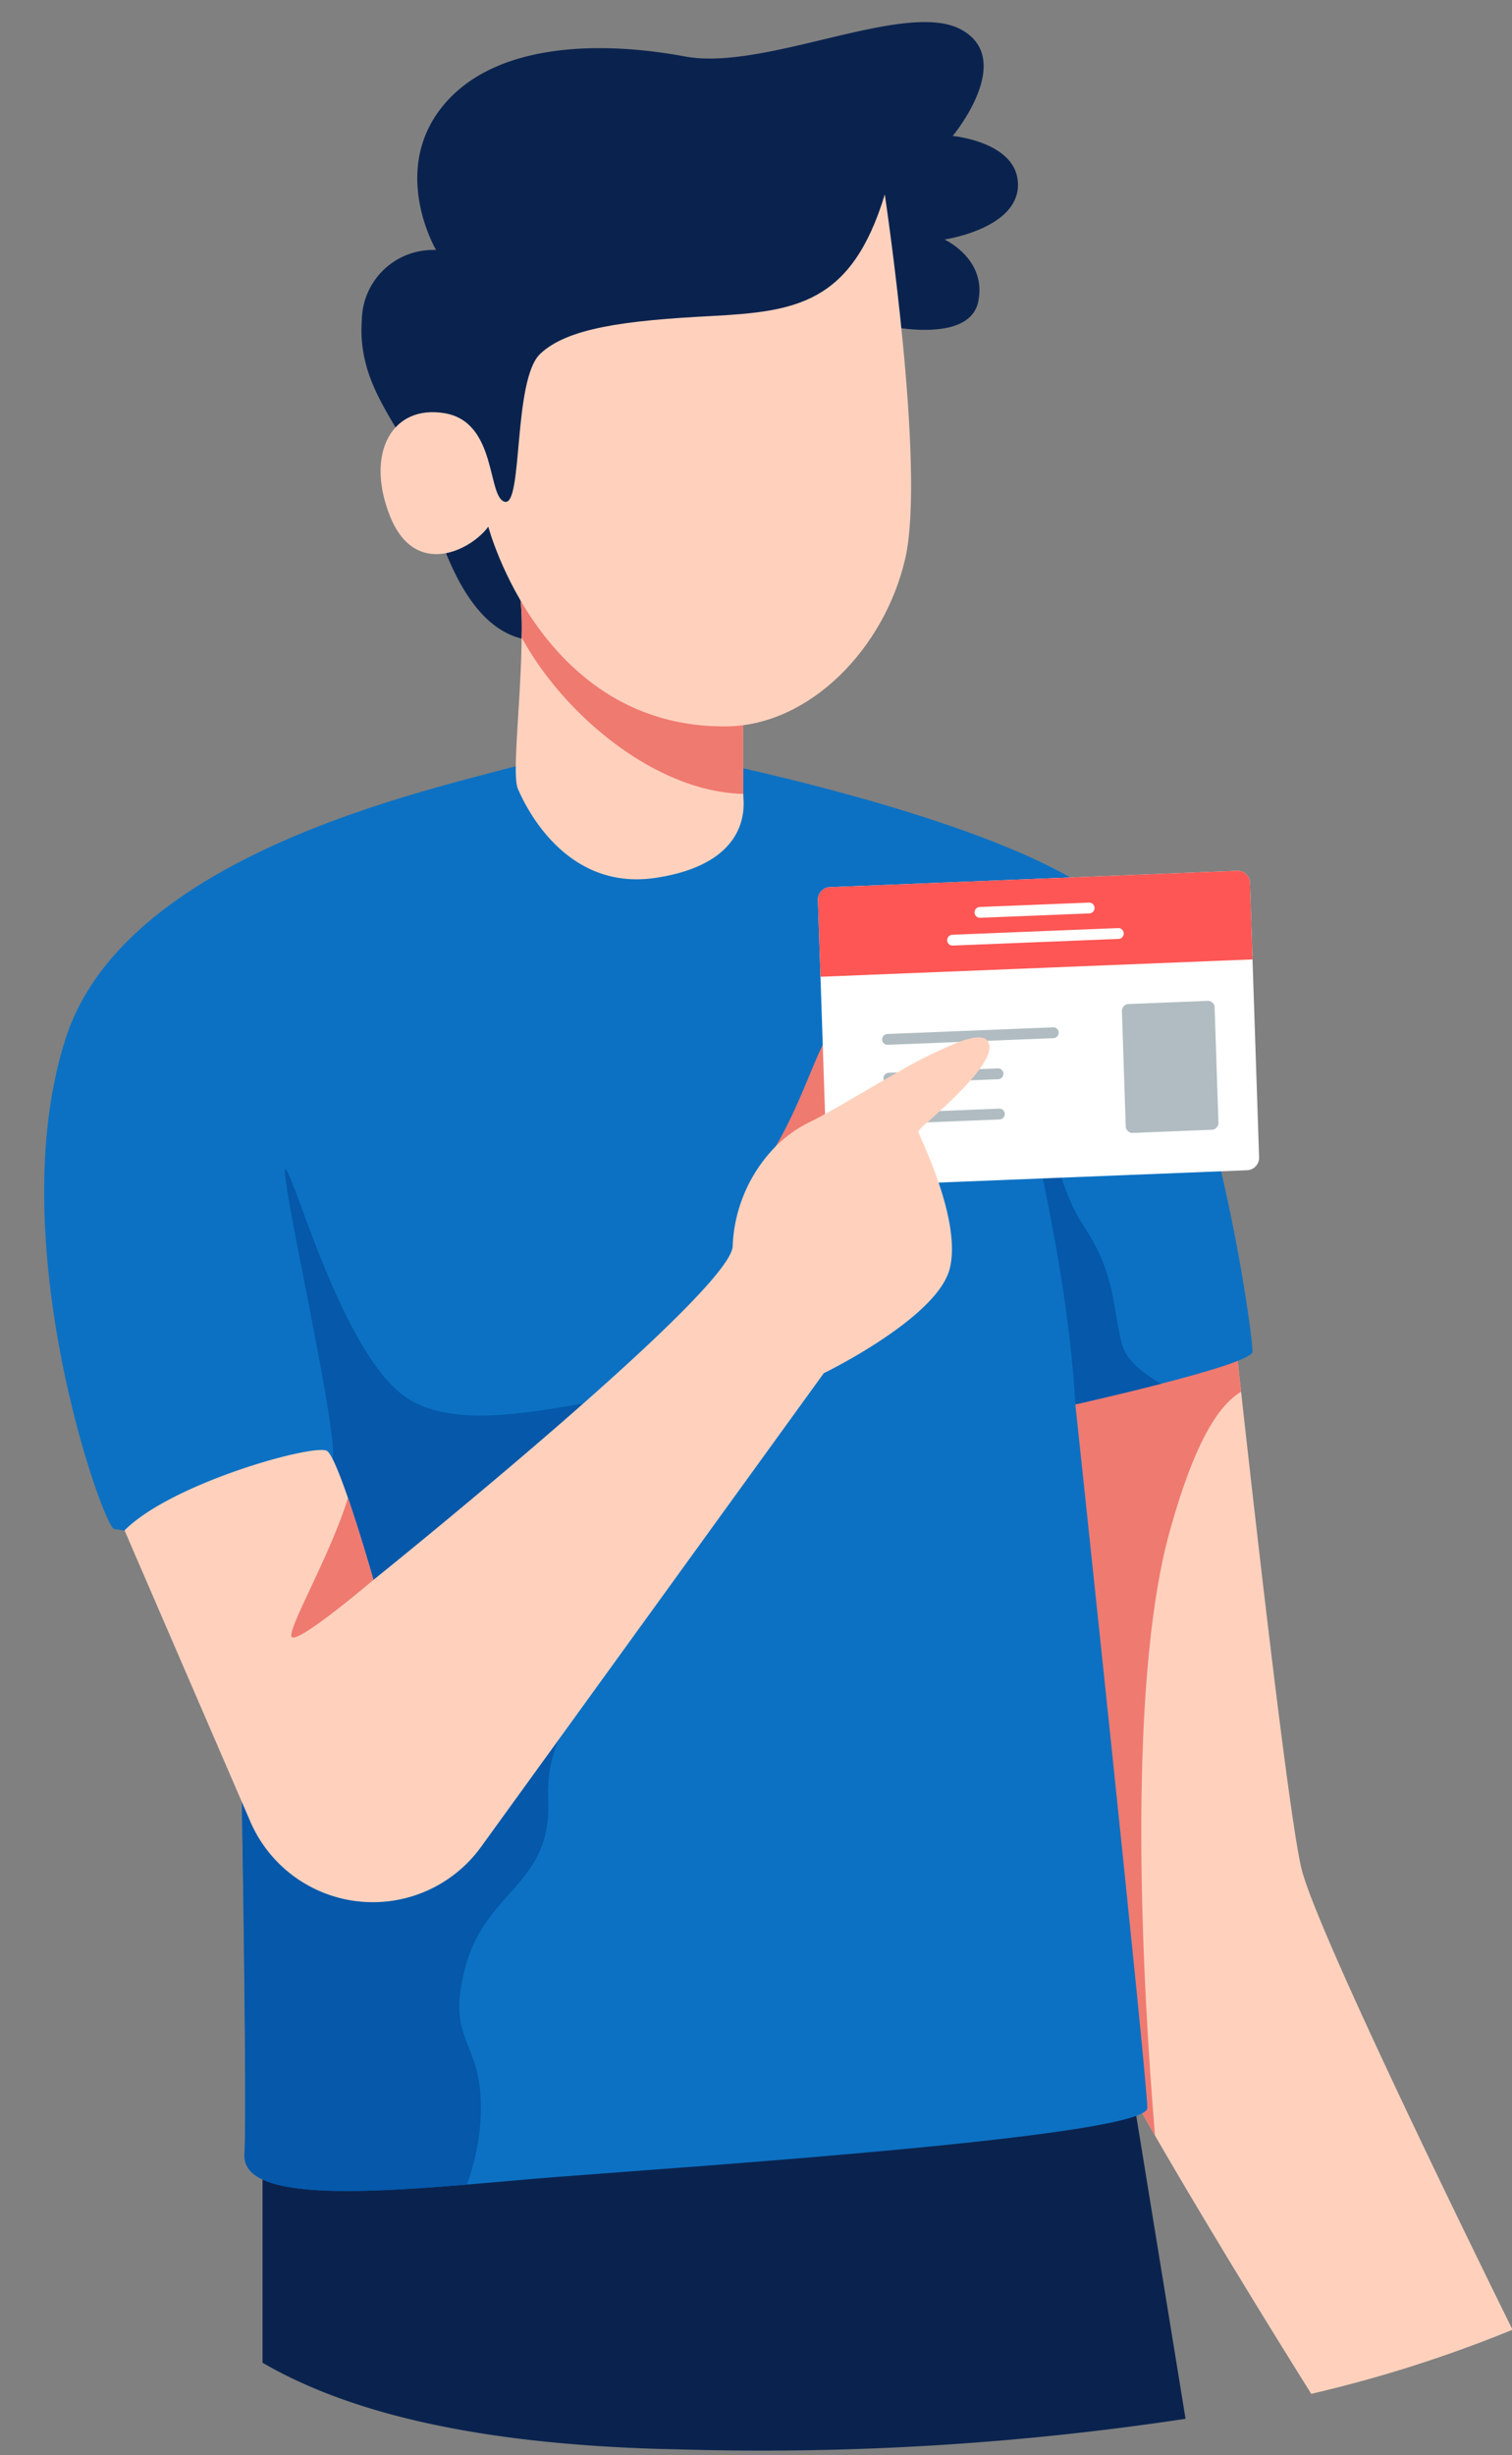
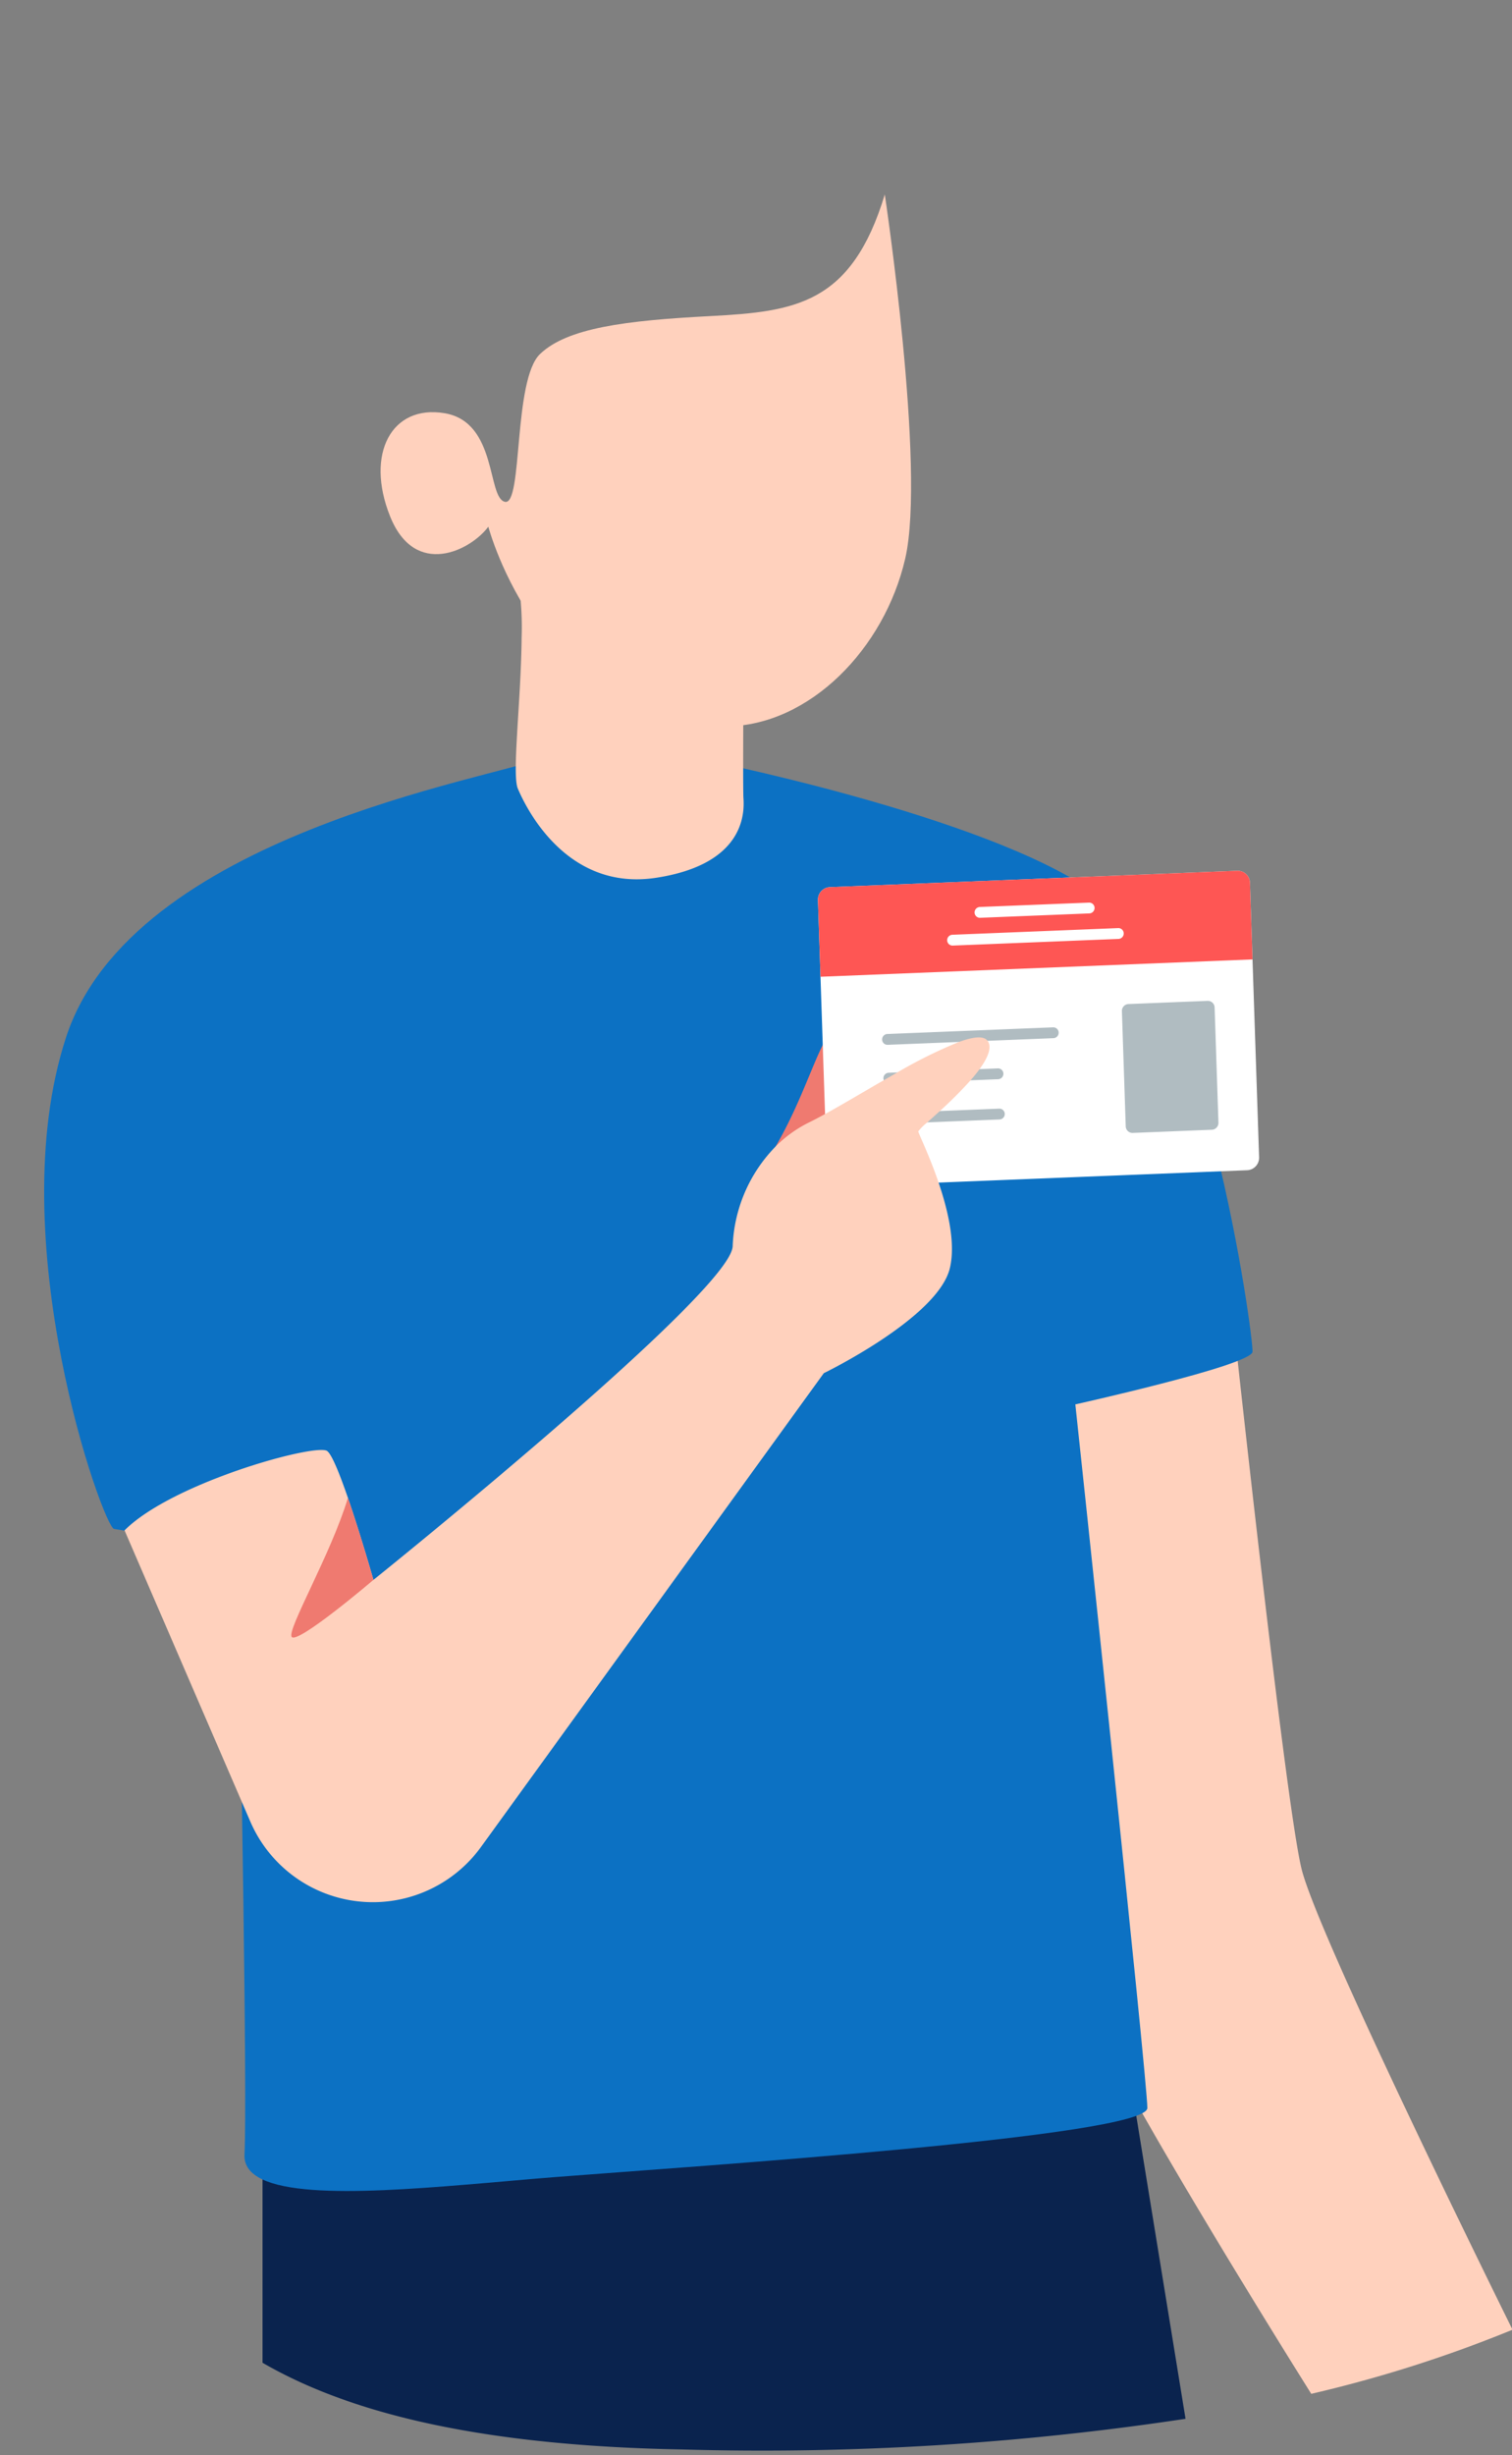
<svg xmlns="http://www.w3.org/2000/svg" data-name="Layer 1" height="200.0" preserveAspectRatio="xMidYMid meet" version="1.0" viewBox="-3.6 -1.8 123.2 200.0" width="123.2" zoomAndPan="magnify">
  <rect x="-3.6" y="-1.8" width="123.2" height="200.0" fill="#808080" stroke="none" />
  <g id="change1_1">
    <path d="M119.643,187.973a107.31,107.31,0,0,1-16.4,5.223c-3.13-5-8.376-13.5-12.733-21.043-.35-.611-.7-1.217-1.037-1.813-.251-.436-.5-.872-.738-1.3-.905-1.6-1.747-3.13-2.486-4.527a45.434,45.434,0,0,1-3.012-6.463c-2.083-6.776-5.332-51.178-5.332-51.178l3.509-5.247,1.336-.042,3.679-.119,9.958-.322s.341,3.168.862,7.913c.085.8.18,1.629.274,2.5,1.473,13.273,3.968,34.964,4.93,38.885C103.724,155.609,117.044,182.713,119.643,187.973Z" fill="#ffd1bd" />
  </g>
  <g id="change2_1">
-     <path d="M97.525,111.562c-1.671,1.037-3.632,3.594-5.777,11.236-3.7,13.178-2.159,38.3-1.236,49.355-3.556-6.155-6.525-11.667-7.273-14.1-2.083-6.776-5.332-51.178-5.332-51.178l3.509-5.247,14.973-.483S96.853,105.463,97.525,111.562Z" fill="#ef7a70" />
-   </g>
+     </g>
  <g id="change3_1">
    <path d="M93,195.228a230.616,230.616,0,0,1-41.03,2.5c-16.161-.294-26.948-2.87-34.178-7.065V173.574l17.742-2.349,50.719-6.71,1.714-.227.772,4.754.246,1.511Z" fill="#0a234e" />
  </g>
  <g id="change4_1">
    <path d="M40.642,59.93C36.484,61.639,7.159,66.246,1.78,82.7s3.054,39.918,3.911,40.041,4.153.729,4.153.729l6.047,12.572.066.137s.611,32.872.365,37.517c-.194,3.651,8.9,3.22,18.116,2.453,2.5-.2,5.01-.441,7.349-.621,10.948-.857,48.1-3.3,48.1-5.62s-5.866-57.31-5.866-57.31,3.466-.772,7-1.686c3.651-.937,7.377-2.036,7.434-2.595.1-1.1-3.93-31.02-12.87-37.389s-32.607-11-32.607-11Z" fill="#0c71c3" />
  </g>
  <g id="change5_1">
-     <path d="M91.024,110.913c-3.537.914-7,1.686-7,1.686-.8-14.267-5.56-28.7-3.912-26.749s1.923,8.173,4.584,12.207,2.3,6.506,3.12,9.622C88.164,109.01,89.551,110.1,91.024,110.913Z" fill="#0558aa" />
-   </g>
+     </g>
  <g id="change5_2">
-     <path d="M50.505,127.018c-5.223,9.162-9.712,11-9.437,17.87S36,152.128,34.315,158.45s1.53,5.777,1.255,12.193a18.8,18.8,0,0,1-1.132,5.507c-9.219.767-18.31,1.2-18.116-2.453.246-4.645-.365-37.517-.365-37.517l-.066-.137,7.59-19.031c.63-1.728-4.683-24.822-3.769-23.538s4.494,14.3,9.347,18.235,15.181.184,19.964.184S55.733,117.85,50.505,127.018Z" fill="#0558aa" />
-   </g>
+     </g>
  <g id="change3_2">
-     <path d="M40.608,50.374c-5.866.3-8.245-7.6-9.591-12.372s-5.562-7.828-5.134-13.754a5.8,5.8,0,0,1,6.049-5.683s-3.788-6.415.55-11.731S45.679,1.58,52.217,2.8,70.18-1.842,74.7.6s-.672,8.676-.672,8.676,5.377.489,5.316,4.033-5.988,4.4-5.988,4.4,3.483,1.588,2.749,5.071-7.454,1.955-7.454,1.955l-3.727,3.788Z" fill="#0a234e" />
-   </g>
+     </g>
  <g id="change1_2">
    <path d="M49.832,69.706c-7.268,1.1-10.569-5.683-11.241-7.274-.492-1.165.27-7.221.313-12.311a24.8,24.8,0,0,0-.313-4.854l18.4,6.473s-.062,8.874-.024,11.128c0,.189.01.336.015.421C57.044,64.388,57.106,68.607,49.832,69.706Z" fill="#ffd1bd" />
  </g>
  <g id="change2_2">
-     <path d="M56.968,62.868c-7.145-.152-14.65-6.449-18.064-12.747a24.8,24.8,0,0,0-.313-4.854l18.4,6.473S56.93,60.614,56.968,62.868Z" fill="#ef7a70" />
-   </g>
+     </g>
  <g id="change1_3">
    <path d="M68.494,14.04c-2.709,8.944-7.292,9.545-14.236,9.909s-11.622.968-13.843,3.076-1.4,12.371-2.87,12.052-.6-6.491-4.916-7.217-6.484,3.3-4.447,8.393,6.584,2.778,8.007.851c0,0,4.326,16.432,19.414,16.265,6.767-.075,12.87-6.329,14.559-13.682S68.494,14.04,68.494,14.04Z" fill="#ffd1bd" />
  </g>
  <g id="change2_3">
    <path d="M58.494,93.322c3.218-4.594,4.407-9.951,5.77-11.257s3.957-.549,3.2,4.518a34.213,34.213,0,0,1-2.768,9.105Z" fill="#ef7a70" />
  </g>
  <g id="change6_1">
    <path d="M98.248,70.106l.745,22.364a1.02,1.02,0,0,1-.975,1.054L64.834,94.855a1,1,0,0,1-1.043-.973l-.745-22.364a1.02,1.02,0,0,1,.975-1.054l33.184-1.332A1,1,0,0,1,98.248,70.106Z" fill="#fff" />
  </g>
  <g id="change7_1">
    <path d="M98.248,70.106l.208,6.245-35.2,1.413-.208-6.246a1.02,1.02,0,0,1,.975-1.054l33.184-1.332A1,1,0,0,1,98.248,70.106Z" fill="#fe5654" />
  </g>
  <g id="change6_2">
    <path d="M85.163,72.605l-8.9.357a.435.435,0,0,1-.453-.422h0a.444.444,0,0,1,.424-.459l8.9-.357a.437.437,0,0,1,.453.423h0A.443.443,0,0,1,85.163,72.605Z" fill="#fff" />
  </g>
  <g id="change6_3">
    <path d="M87.54,74.682l-13.51.542a.437.437,0,0,1-.453-.423h0A.443.443,0,0,1,74,74.343L87.51,73.8a.435.435,0,0,1,.453.422h0A.443.443,0,0,1,87.54,74.682Z" fill="#fff" />
  </g>
  <g id="change8_1">
    <path d="M77.735,86.11l-8.9.357a.437.437,0,0,1-.453-.423h0a.443.443,0,0,1,.424-.458l8.9-.357a.435.435,0,0,1,.453.422h0A.444.444,0,0,1,77.735,86.11Z" fill="#b0bcc1" />
  </g>
  <g id="change8_2">
    <path d="M77.845,89.389l-8.9.357a.436.436,0,0,1-.453-.423h0a.444.444,0,0,1,.424-.458l8.9-.357a.436.436,0,0,1,.453.423h0A.443.443,0,0,1,77.845,89.389Z" fill="#b0bcc1" />
  </g>
  <g id="change8_3">
    <path d="M82.238,82.766l-13.509.542a.436.436,0,0,1-.453-.423h0a.443.443,0,0,1,.423-.458l13.51-.542a.437.437,0,0,1,.453.423h0A.443.443,0,0,1,82.238,82.766Z" fill="#b0bcc1" />
  </g>
  <g id="change8_4">
-     <path d="M95.146,90.226l-6.447.259a.551.551,0,0,1-.572-.534l-.312-9.386a.559.559,0,0,1,.534-.578l6.447-.259a.552.552,0,0,1,.572.534l.312,9.386A.559.559,0,0,1,95.146,90.226Z" fill="#b0bcc1" />
+     <path d="M95.146,90.226l-6.447.259a.551.551,0,0,1-.572-.534l-.312-9.386a.559.559,0,0,1,.534-.578l6.447-.259a.552.552,0,0,1,.572.534l.312,9.386A.559.559,0,0,1,95.146,90.226" fill="#b0bcc1" />
  </g>
  <g id="change1_4">
    <path d="M76.212,85.291c-.213.3-.464.6-.729.909a34.472,34.472,0,0,1-2.5,2.5c-.384.351-.734.668-1.023.924a4.4,4.4,0,0,0-.739.734c0,.137.891,1.922,1.658,4.176s1.411,4.986.909,7c-1.009,4.034-10.266,8.523-10.266,8.523L35.594,148.648a10.876,10.876,0,0,1-18.794-2.06L6.548,122.86c3.907-3.906,15.517-7.084,16.493-6.473.383.242,1.046,1.9,1.709,3.826,1.037,3.012,2.079,6.681,2.079,6.681S56.007,103.465,56.1,99.705a12.274,12.274,0,0,1,3.509-8.126l0,0a10.192,10.192,0,0,1,2.718-1.951c.383-.19.819-.417,1.3-.682,1.108-.606,2.429-1.387,3.807-2.188.322-.189.654-.379.98-.563l1.1-.635a38.422,38.422,0,0,1,5.014-2.481c1.17-.426,2.027-.53,2.339-.095a.3.3,0,0,1,.034.043C77.226,83.558,76.875,84.387,76.212,85.291Z" fill="#ffd1bd" />
  </g>
  <g id="change2_4">
    <path d="M26.829,126.894s-6.17,5.256-6.658,4.646c-.431-.54,3.182-6.7,4.579-11.327C25.787,123.225,26.829,126.894,26.829,126.894Z" fill="#ef7a70" />
  </g>
</svg>